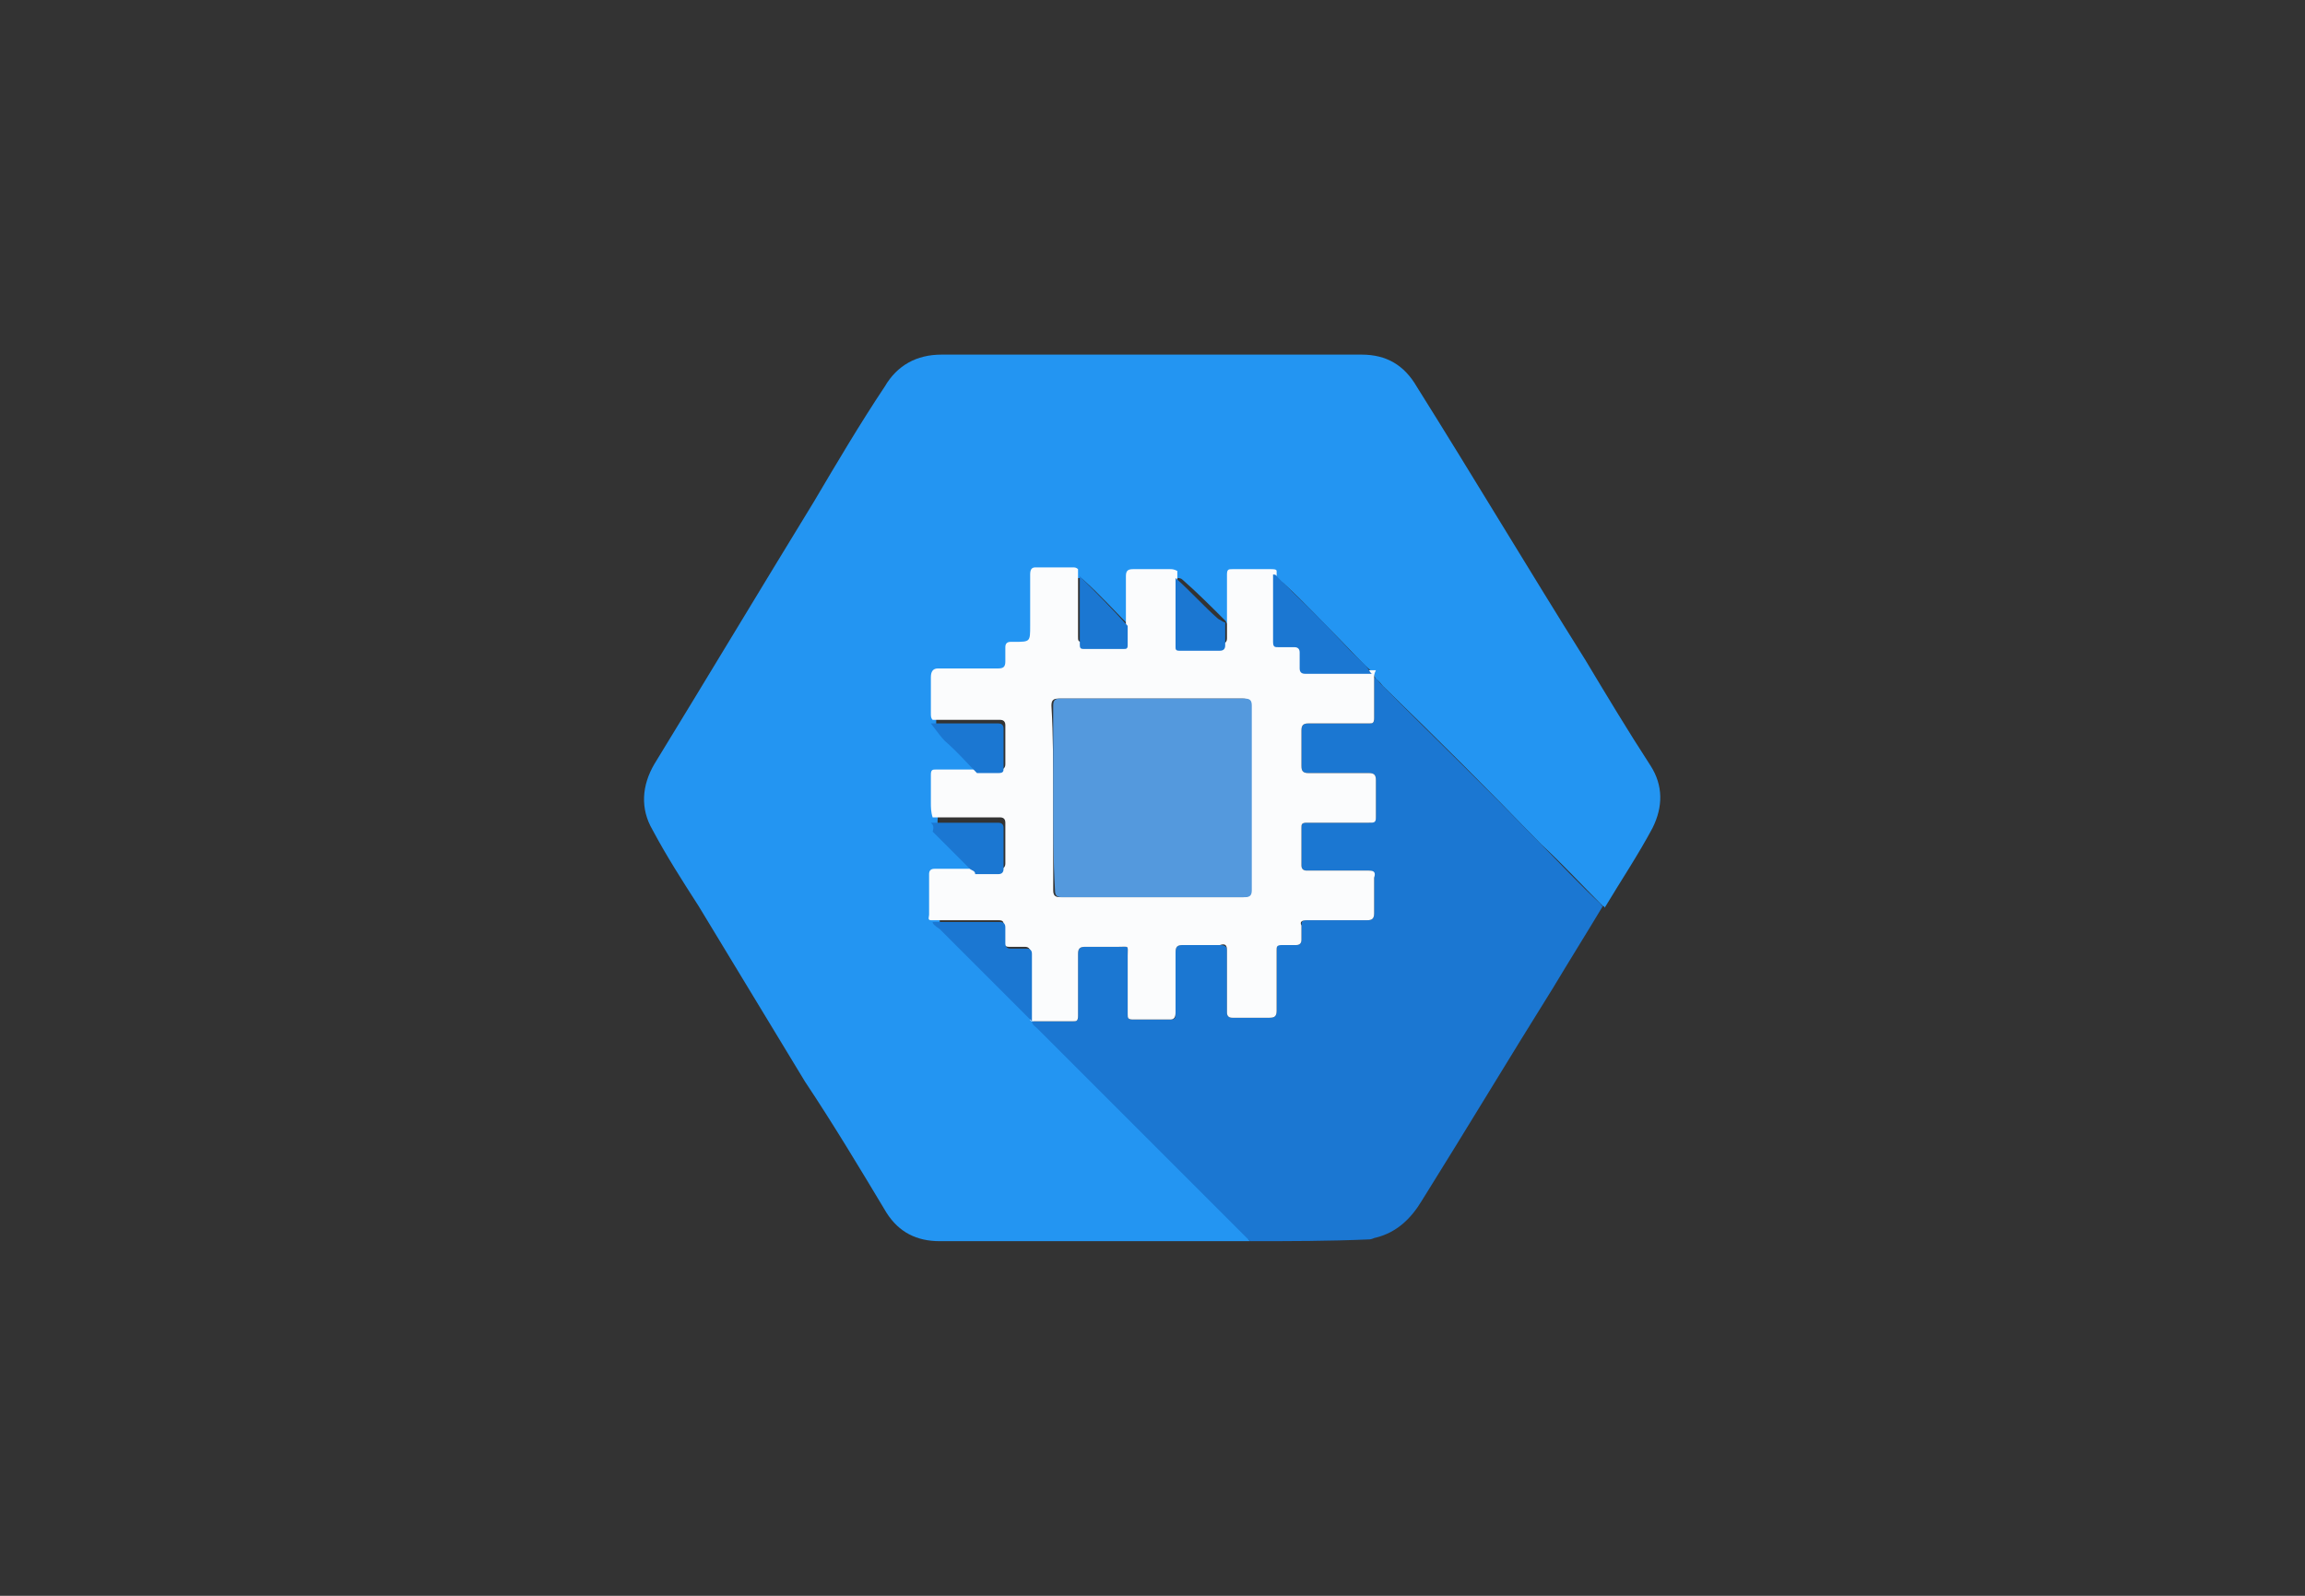
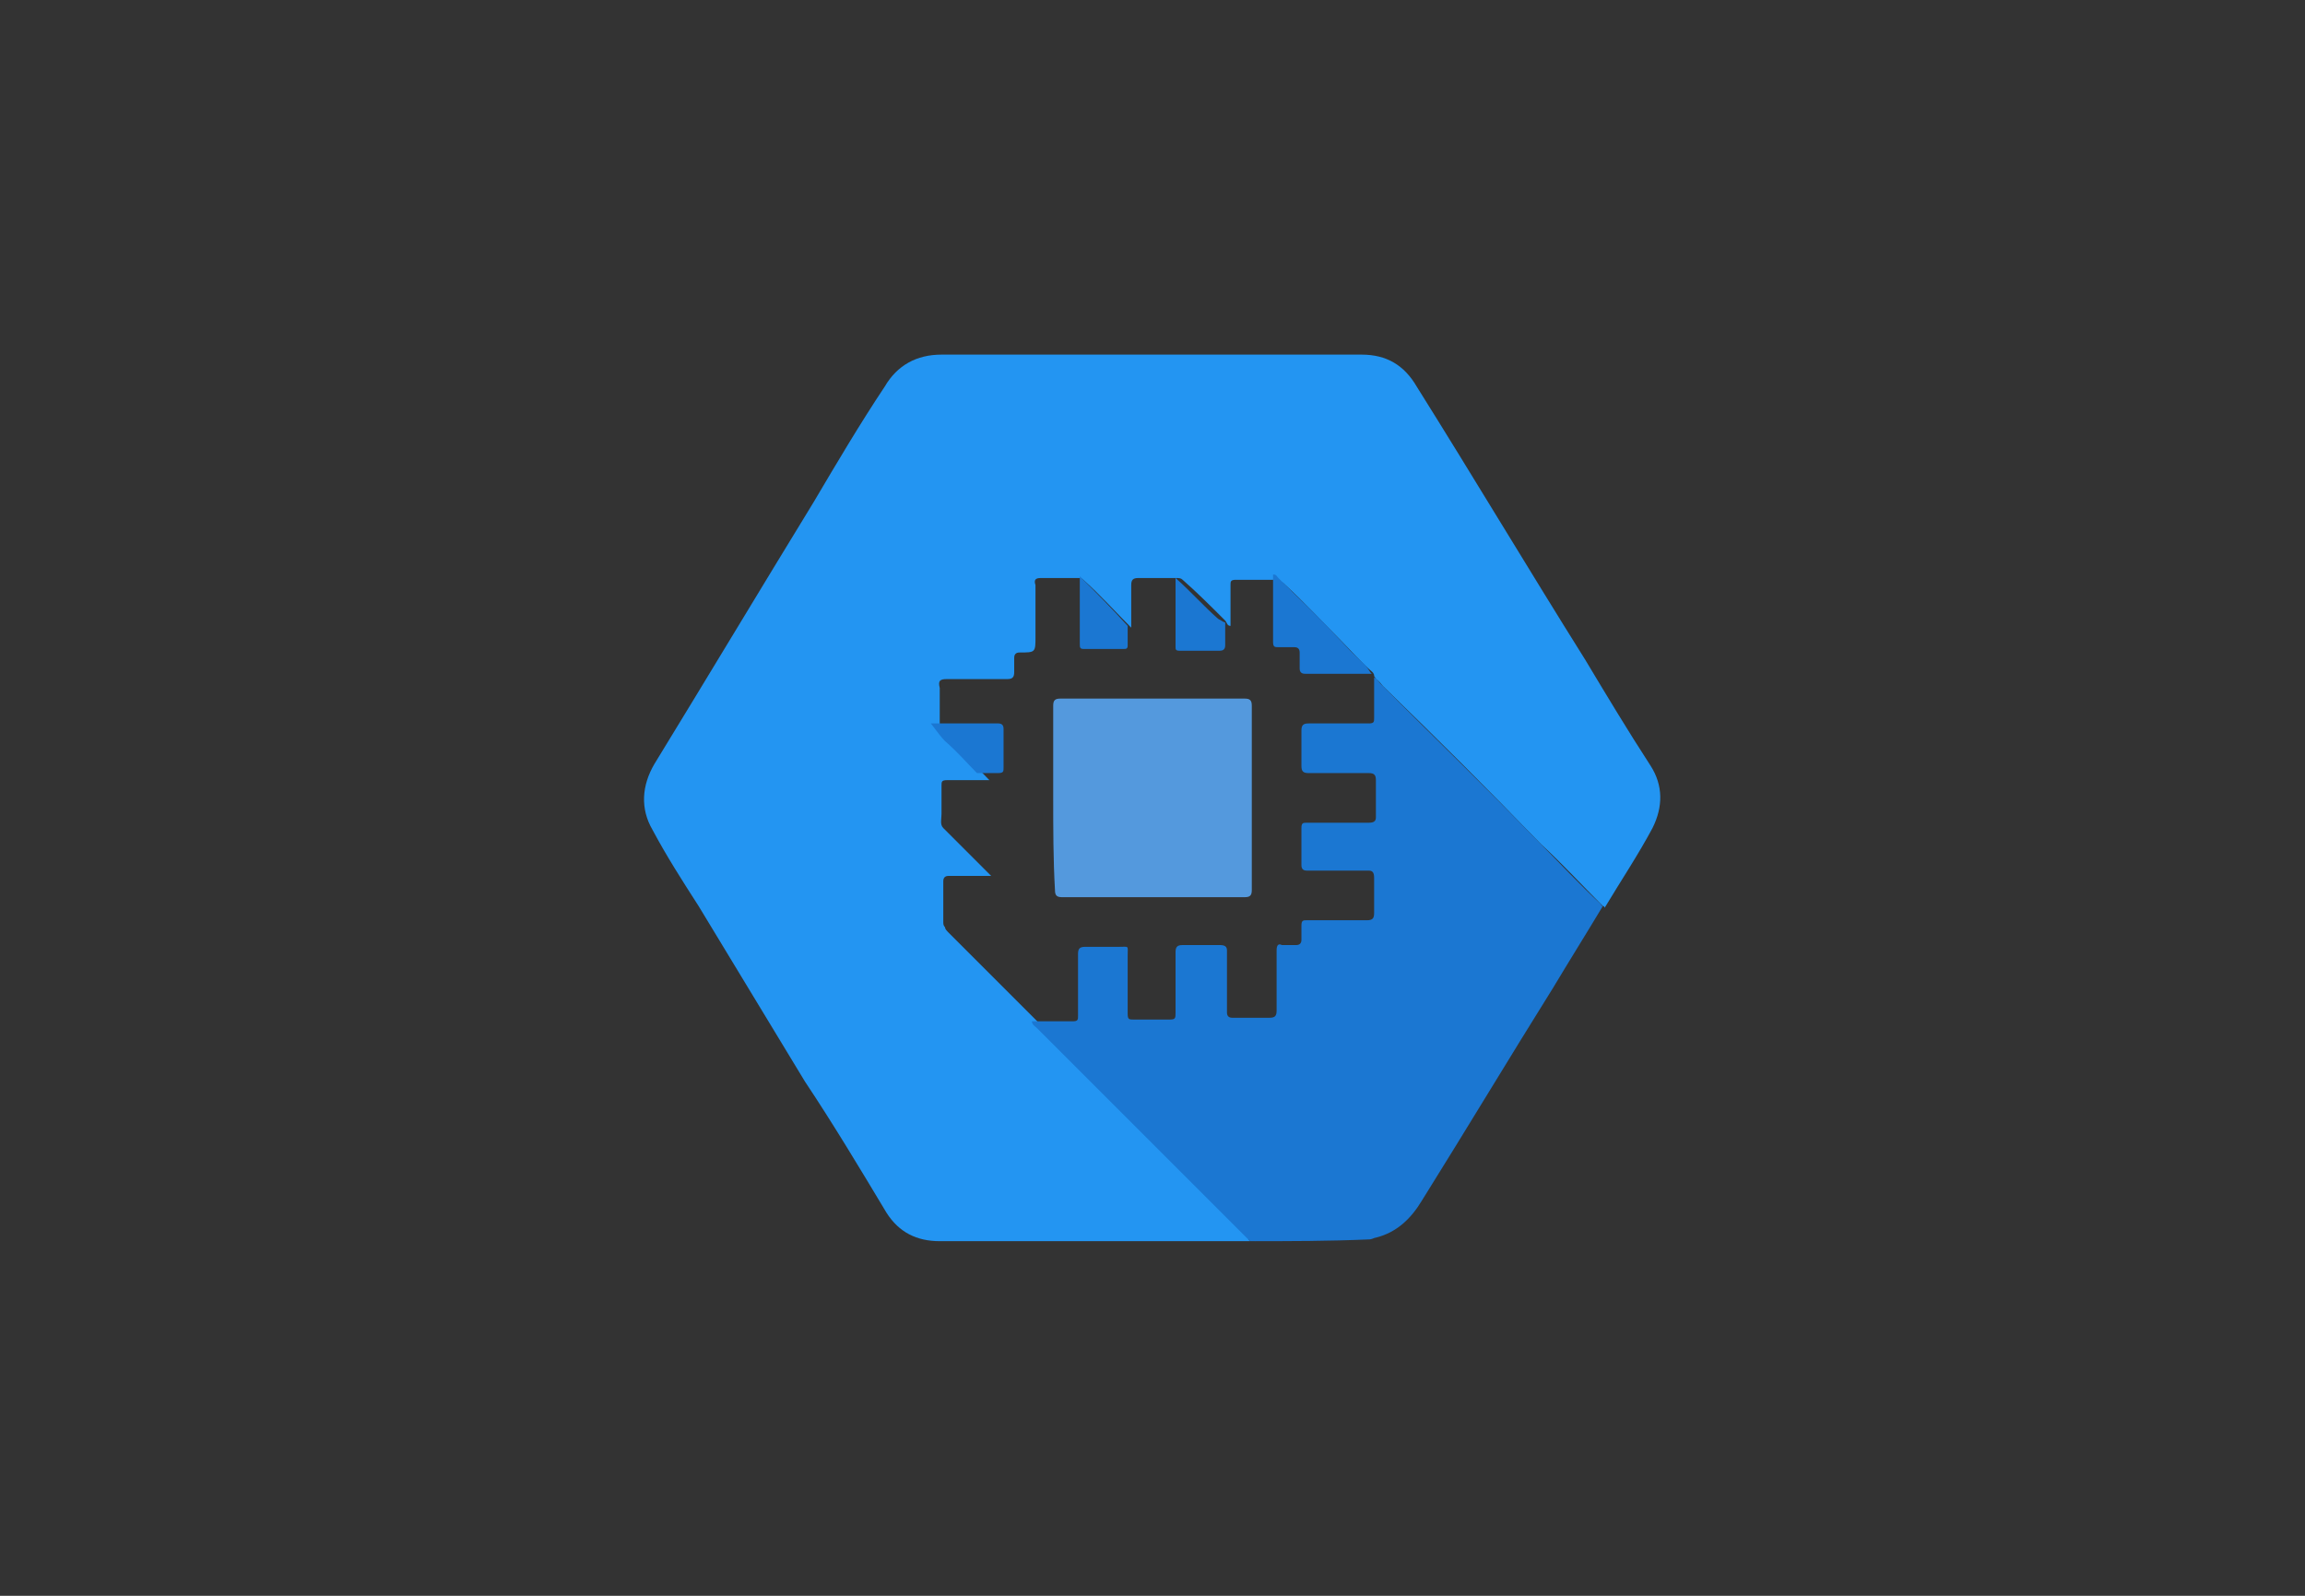
<svg xmlns="http://www.w3.org/2000/svg" id="Layer_1" x="0px" y="0px" viewBox="0 0 130 90" style="enable-background:new 0 0 130 90;" xml:space="preserve">
  <rect x="0" y="0" width="130" height="90" fill="#333333" stroke="none" />
  <style type="text/css">	.st0{fill:#2395F2;}	.st1{fill:#1B77D2;}	.st2{fill:#FBFCFD;}	.st3{fill:#5499DD;}</style>
  <g>
-     <path class="st0" d="M70.5,70c-2,0-4.1,0-6.1,0c-3.8,0-7.6,0-11.4,0c-1.3,0-2.3-0.5-3-1.6c-1.5-2.5-3-5-4.6-7.4c-2-3.3-4-6.6-6-9.9  c-0.9-1.4-1.8-2.8-2.6-4.3c-0.7-1.2-0.6-2.5,0.1-3.7c3-4.9,6-9.9,9-14.8c1.3-2.2,2.6-4.4,4-6.5c0.7-1.2,1.8-1.8,3.2-1.8  c7.9,0,15.8,0,23.7,0c1.4,0,2.4,0.6,3.1,1.8c3.2,5.1,6.3,10.3,9.5,15.4c1.2,2,2.4,4,3.7,6c0.7,1.1,0.7,2.3,0.1,3.5  c-0.8,1.5-1.8,3-2.7,4.5c0,0,0-0.1-0.1-0.1c-1.2-1.2-2.3-2.4-3.5-3.5c-2.9-3-5.9-6-8.9-8.9c-0.1-0.1-0.2-0.3-0.4-0.4  c0-0.1-0.1-0.1-0.1-0.2c0-0.1-0.1-0.2-0.1-0.2c-0.6-0.5-1.2-1.2-1.7-1.7c-1.1-1.1-2.1-2.2-3.2-3.2c-0.1-0.1-0.2-0.2-0.3-0.2  c0-0.2-0.2-0.1-0.3-0.1c-0.7,0-1.5,0-2.2,0c-0.3,0-0.3,0.1-0.3,0.3c0,0.8,0,1.6,0,2.3c-0.2,0-0.2-0.2-0.3-0.3  c-0.8-0.8-1.6-1.6-2.4-2.3c-0.1-0.1-0.2-0.1-0.4-0.1c-0.7,0-1.4,0-2.1,0c-0.3,0-0.4,0.1-0.4,0.4c0,0.8,0,1.6,0,2.4  c-0.9-0.9-1.8-1.9-2.7-2.7c-0.1-0.1-0.2-0.1-0.3-0.1c-0.7,0-1.4,0-2.1,0c-0.3,0-0.4,0.1-0.3,0.4c0,1,0,1.9,0,2.9  c0,0.9,0,0.9-0.9,0.9c-0.1,0-0.1,0-0.2,0c-0.2,0-0.3,0.1-0.3,0.3c0,0.3,0,0.5,0,0.8c0,0.3-0.1,0.4-0.4,0.4c-1.1,0-2.2,0-3.4,0  c-0.4,0-0.5,0.1-0.4,0.5c0,0.7,0,1.3,0,2c0,0.1,0,0.2,0.1,0.4c0.3,0.4,0.6,0.7,0.9,1c0.6,0.5,1.2,1.2,1.8,1.8c-0.8,0-1.6,0-2.4,0  c-0.3,0-0.3,0.1-0.3,0.3c0,0.5,0,1.1,0,1.6c0,0.3-0.1,0.6,0.1,0.8c0.1,0.1,0.2,0.2,0.3,0.3c0.7,0.7,1.4,1.4,2.1,2.1  c0.1,0.1,0.2,0.2,0.3,0.3c-0.8,0-1.6,0-2.4,0c-0.2,0-0.3,0.1-0.3,0.3c0,0.8,0,1.5,0,2.3c0,0.1,0,0.2,0.1,0.3c0,0.1,0.1,0.2,0.2,0.3  c1.7,1.7,3.5,3.5,5.2,5.2c0,0,0.1,0,0.1,0.1c0,0.2,0.2,0.3,0.3,0.4c3.9,3.9,7.8,7.8,11.7,11.7C70.3,69.8,70.4,69.9,70.5,70z" />
+     <path class="st0" d="M70.5,70c-2,0-4.1,0-6.1,0c-3.8,0-7.6,0-11.4,0c-1.3,0-2.3-0.5-3-1.6c-1.5-2.5-3-5-4.6-7.4c-2-3.3-4-6.6-6-9.9  c-0.9-1.4-1.8-2.8-2.6-4.3c-0.7-1.2-0.6-2.5,0.1-3.7c3-4.9,6-9.9,9-14.8c1.3-2.2,2.6-4.4,4-6.5c0.7-1.2,1.8-1.8,3.2-1.8  c7.9,0,15.8,0,23.7,0c1.4,0,2.4,0.6,3.1,1.8c3.2,5.1,6.3,10.3,9.5,15.4c1.2,2,2.4,4,3.7,6c0.7,1.1,0.7,2.3,0.1,3.5  c-0.8,1.5-1.8,3-2.7,4.5c0,0,0-0.1-0.1-0.1c-1.2-1.2-2.3-2.4-3.5-3.5c-2.9-3-5.9-6-8.9-8.9c-0.1-0.1-0.2-0.3-0.4-0.4  c0-0.1-0.1-0.1-0.1-0.2c0-0.1-0.1-0.2-0.1-0.2c-0.6-0.5-1.2-1.2-1.7-1.7c-1.1-1.1-2.1-2.2-3.2-3.2c-0.1-0.1-0.2-0.2-0.3-0.2  c0-0.2-0.2-0.1-0.3-0.1c-0.7,0-1.5,0-2.2,0c-0.3,0-0.3,0.1-0.3,0.3c0,0.8,0,1.6,0,2.3c-0.2,0-0.2-0.2-0.3-0.3  c-0.8-0.8-1.6-1.6-2.4-2.3c-0.1-0.1-0.2-0.1-0.4-0.1c-0.7,0-1.4,0-2.1,0c-0.3,0-0.4,0.1-0.4,0.4c0,0.8,0,1.6,0,2.4  c-0.9-0.9-1.8-1.9-2.7-2.7c-0.1-0.1-0.2-0.1-0.3-0.1c-0.7,0-1.4,0-2.1,0c-0.3,0-0.4,0.1-0.3,0.4c0,1,0,1.9,0,2.9  c0,0.9,0,0.9-0.9,0.9c-0.2,0-0.3,0.1-0.3,0.3c0,0.3,0,0.5,0,0.8c0,0.3-0.1,0.4-0.4,0.4c-1.1,0-2.2,0-3.4,0  c-0.4,0-0.5,0.1-0.4,0.5c0,0.7,0,1.3,0,2c0,0.1,0,0.2,0.1,0.4c0.3,0.4,0.6,0.7,0.9,1c0.6,0.5,1.2,1.2,1.8,1.8c-0.8,0-1.6,0-2.4,0  c-0.3,0-0.3,0.1-0.3,0.3c0,0.5,0,1.1,0,1.6c0,0.3-0.1,0.6,0.1,0.8c0.1,0.1,0.2,0.2,0.3,0.3c0.7,0.7,1.4,1.4,2.1,2.1  c0.1,0.1,0.2,0.2,0.3,0.3c-0.8,0-1.6,0-2.4,0c-0.2,0-0.3,0.1-0.3,0.3c0,0.8,0,1.5,0,2.3c0,0.1,0,0.2,0.1,0.3c0,0.1,0.1,0.2,0.2,0.3  c1.7,1.7,3.5,3.5,5.2,5.2c0,0,0.1,0,0.1,0.1c0,0.2,0.2,0.3,0.3,0.4c3.9,3.9,7.8,7.8,11.7,11.7C70.3,69.8,70.4,69.9,70.5,70z" />
    <path class="st1" d="M70.5,70c-0.1-0.1-0.2-0.2-0.3-0.3c-3.9-3.9-7.8-7.8-11.7-11.7c-0.1-0.1-0.3-0.2-0.3-0.4c0.8,0,1.6,0,2.3,0  c0.3,0,0.3-0.1,0.3-0.3c0-1.2,0-2.3,0-3.5c0-0.3,0.1-0.4,0.4-0.4c0.6,0,1.3,0,1.9,0c0.6,0,0.5-0.1,0.5,0.5c0,1.1,0,2.2,0,3.3  c0,0.3,0.1,0.3,0.3,0.3c0.7,0,1.4,0,2.1,0c0.3,0,0.3-0.1,0.3-0.4c0-1.1,0-2.3,0-3.4c0-0.3,0.1-0.4,0.4-0.4c0.7,0,1.4,0,2.1,0  c0.3,0,0.4,0.1,0.4,0.3c0,1.2,0,2.3,0,3.5c0,0.2,0.1,0.3,0.3,0.3c0.7,0,1.4,0,2.1,0c0.3,0,0.4-0.1,0.4-0.4c0-1.1,0-2.3,0-3.4  c0-0.3,0.1-0.4,0.3-0.3c0.3,0,0.5,0,0.8,0c0.2,0,0.3-0.1,0.3-0.3c0-0.3,0-0.5,0-0.8c0-0.3,0.1-0.3,0.3-0.3c1.1,0,2.3,0,3.4,0  c0.3,0,0.4-0.1,0.4-0.4c0-0.7,0-1.4,0-2c0-0.3-0.1-0.4-0.3-0.4c-1.2,0-2.3,0-3.5,0c-0.2,0-0.3-0.1-0.3-0.3c0-0.7,0-1.4,0-2.1  c0-0.3,0.1-0.3,0.3-0.3c1.2,0,2.3,0,3.5,0c0.3,0,0.4-0.1,0.4-0.3c0-0.7,0-1.4,0-2.1c0-0.3-0.1-0.4-0.4-0.4c-1.1,0-2.3,0-3.4,0  c-0.3,0-0.4-0.1-0.4-0.4c0-0.7,0-1.3,0-2c0-0.3,0.1-0.4,0.4-0.4c1.1,0,2.3,0,3.4,0c0.3,0,0.3-0.1,0.3-0.3c0-0.8,0-1.6,0-2.3  c0.2,0.1,0.3,0.3,0.4,0.4c3,3,6,5.9,8.9,8.9c1.2,1.2,2.3,2.4,3.5,3.5c0,0,0,0.1,0.1,0.1c-0.9,1.5-1.9,3.1-2.8,4.6  c-2.5,4-4.9,8-7.4,12c-0.6,1-1.4,1.8-2.6,2.1c-0.1,0-0.2,0.1-0.4,0.1C75,70,72.7,70,70.5,70z" />
-     <path class="st2" d="M77.5,38.2c0,0.8,0,1.6,0,2.3c0,0.3-0.1,0.3-0.3,0.3c-1.1,0-2.3,0-3.4,0c-0.3,0-0.4,0.1-0.4,0.4  c0,0.7,0,1.3,0,2c0,0.3,0.1,0.4,0.4,0.4c1.1,0,2.3,0,3.4,0c0.3,0,0.4,0.1,0.4,0.4c0,0.7,0,1.4,0,2.1c0,0.3-0.1,0.3-0.4,0.3  c-1.2,0-2.3,0-3.5,0c-0.3,0-0.3,0.1-0.3,0.3c0,0.7,0,1.4,0,2.1c0,0.2,0.1,0.3,0.3,0.3c1.2,0,2.3,0,3.5,0c0.3,0,0.4,0.1,0.3,0.4  c0,0.7,0,1.4,0,2c0,0.3-0.1,0.4-0.4,0.4c-1.1,0-2.3,0-3.4,0c-0.3,0-0.4,0.1-0.3,0.3c0,0.3,0,0.5,0,0.8c0,0.2-0.1,0.3-0.3,0.3  c-0.3,0-0.5,0-0.8,0c-0.3,0-0.3,0.1-0.3,0.3c0,1.1,0,2.3,0,3.4c0,0.3-0.1,0.4-0.4,0.4c-0.7,0-1.4,0-2.1,0c-0.2,0-0.3-0.1-0.3-0.3  c0-1.2,0-2.3,0-3.5c0-0.3-0.1-0.4-0.4-0.3c-0.7,0-1.4,0-2.1,0c-0.3,0-0.4,0.1-0.4,0.4c0,1.1,0,2.3,0,3.4c0,0.3-0.1,0.4-0.3,0.4  c-0.7,0-1.4,0-2.1,0c-0.3,0-0.3-0.1-0.3-0.3c0-1.1,0-2.2,0-3.3c0-0.6,0.1-0.5-0.5-0.5c-0.6,0-1.3,0-1.9,0c-0.3,0-0.4,0.1-0.4,0.4  c0,1.2,0,2.3,0,3.5c0,0.3-0.1,0.3-0.3,0.3c-0.8,0-1.6,0-2.3,0c0,0-0.1,0-0.1-0.1c0-1.3,0-2.5,0-3.8c0-0.2-0.1-0.3-0.3-0.3  c-0.3,0-0.6,0-0.9,0c-0.2,0-0.3-0.1-0.3-0.3c0-0.3,0-0.6,0-0.9c0-0.2,0-0.3-0.3-0.3c-1.3,0-2.5,0-3.8,0c-0.2,0-0.1-0.2-0.1-0.3  c0-0.8,0-1.5,0-2.3c0-0.2,0.1-0.3,0.3-0.3c0.8,0,1.6,0,2.4,0c0.4,0,0.8,0,1.3,0c0.2,0,0.3-0.1,0.3-0.3c0-0.8,0-1.5,0-2.3  c0-0.2-0.1-0.3-0.3-0.3c-1.3,0-2.6,0-3.8,0c-0.1-0.3-0.1-0.6-0.1-0.8c0-0.5,0-1.1,0-1.6c0-0.3,0.1-0.3,0.3-0.3c0.8,0,1.6,0,2.4,0  c0.4,0,0.8,0,1.2,0c0.2,0,0.3-0.1,0.3-0.3c0-0.7,0-1.5,0-2.2c0-0.2-0.1-0.3-0.3-0.3c-1.3,0-2.6,0-3.8,0c-0.1-0.1-0.1-0.2-0.1-0.4  c0-0.7,0-1.3,0-2c0-0.3,0.1-0.5,0.4-0.5c1.1,0,2.2,0,3.4,0c0.3,0,0.4-0.1,0.4-0.4c0-0.3,0-0.5,0-0.8c0-0.2,0.1-0.3,0.3-0.3  c0.1,0,0.1,0,0.2,0c0.9,0,0.9,0,0.9-0.9c0-1,0-1.9,0-2.9c0-0.3,0.1-0.4,0.3-0.4c0.7,0,1.4,0,2.1,0c0.1,0,0.2,0,0.3,0.1  c0,1.3,0,2.6,0,3.8c0,0.2,0,0.3,0.2,0.3c0.8,0,1.5,0,2.3,0c0.2,0,0.3,0,0.2-0.2c0-0.4,0-0.8,0-1.1c0-0.8,0-1.6,0-2.4  c0-0.3,0.1-0.4,0.4-0.4c0.7,0,1.4,0,2.1,0c0.1,0,0.2,0,0.4,0.1c0,1.3,0,2.6,0,3.9c0,0.2,0.1,0.2,0.2,0.2c0.8,0,1.5,0,2.3,0  c0.2,0,0.3-0.1,0.3-0.3c0-0.4,0-0.8,0-1.3c0-0.8,0-1.6,0-2.3c0-0.3,0.1-0.3,0.3-0.3c0.7,0,1.5,0,2.2,0c0.1,0,0.3,0,0.3,0.1  c0,1.3,0,2.5,0,3.8c0,0.2,0.1,0.3,0.3,0.3c0.3,0,0.6,0,0.9,0c0.2,0,0.3,0.1,0.3,0.3c0,0.3,0,0.6,0,0.9c0,0.2,0,0.3,0.3,0.3  c1.3,0,2.5,0,3.8,0C77.5,38,77.5,38.1,77.5,38.2z M59.4,45c0,1.7,0,3.5,0,5.2c0,0.3,0.1,0.4,0.4,0.4c3.4,0,6.9,0,10.3,0  c0.3,0,0.4-0.1,0.4-0.4c0-3.5,0-6.9,0-10.4c0-0.3-0.1-0.4-0.4-0.4c-3.5,0-6.9,0-10.4,0c-0.3,0-0.4,0.1-0.4,0.4  C59.4,41.5,59.4,43.3,59.4,45z" />
-     <path class="st1" d="M52.6,52c1.3,0,2.5,0,3.8,0c0.2,0,0.3,0.1,0.3,0.3c0,0.3,0,0.6,0,0.9c0,0.2,0.1,0.3,0.3,0.3c0.3,0,0.6,0,0.9,0  c0.2,0,0.3,0.1,0.3,0.3c0,1.3,0,2.5,0,3.8c-1.7-1.7-3.5-3.5-5.2-5.2C52.7,52.2,52.6,52.1,52.6,52z" />
    <path class="st1" d="M77.4,38c-1.3,0-2.5,0-3.8,0c-0.2,0-0.3-0.1-0.3-0.3c0-0.3,0-0.6,0-0.9c0-0.2-0.1-0.3-0.3-0.3  c-0.3,0-0.6,0-0.9,0c-0.2,0-0.3,0-0.3-0.3c0-1.3,0-2.5,0-3.8c0.2,0,0.2,0.1,0.3,0.2c1.1,1.1,2.2,2.1,3.2,3.2  c0.6,0.6,1.1,1.2,1.7,1.7C77.3,37.9,77.3,38,77.4,38z" />
    <path class="st1" d="M52.5,40.8c1.3,0,2.6,0,3.8,0c0.2,0,0.3,0.1,0.3,0.3c0,0.7,0,1.5,0,2.2c0,0.2,0,0.3-0.3,0.3  c-0.4,0-0.8,0-1.2,0c-0.6-0.6-1.1-1.2-1.8-1.8C53.1,41.6,52.8,41.2,52.5,40.8z" />
    <path class="st1" d="M69.1,35.1c0,0.4,0,0.8,0,1.3c0,0.2-0.1,0.3-0.3,0.3c-0.8,0-1.5,0-2.3,0c-0.2,0-0.2-0.1-0.2-0.2  c0-1.3,0-2.6,0-3.9c0.8,0.7,1.6,1.6,2.4,2.3C68.9,35,69,35.1,69.1,35.1z" />
-     <path class="st1" d="M52.5,46.4c1.3,0,2.6,0,3.8,0c0.2,0,0.3,0.1,0.3,0.3c0,0.8,0,1.5,0,2.3c0,0.2-0.1,0.3-0.3,0.3  c-0.4,0-0.8,0-1.3,0c0-0.2-0.2-0.2-0.3-0.3c-0.7-0.7-1.4-1.4-2.1-2.1C52.7,46.6,52.6,46.5,52.5,46.4z" />
    <path class="st1" d="M63.6,35.3c0,0.4,0,0.8,0,1.1c0,0.2-0.1,0.2-0.2,0.2c-0.8,0-1.5,0-2.3,0c-0.2,0-0.2-0.1-0.2-0.3  c0-1.3,0-2.6,0-3.8C61.8,33.4,62.7,34.3,63.6,35.3z" />
    <path class="st3" d="M59.4,45c0-1.7,0-3.5,0-5.2c0-0.3,0.1-0.4,0.4-0.4c3.5,0,6.9,0,10.4,0c0.3,0,0.4,0.1,0.4,0.4  c0,3.5,0,6.9,0,10.4c0,0.3-0.1,0.4-0.4,0.4c-3.4,0-6.9,0-10.3,0c-0.3,0-0.4-0.1-0.4-0.4C59.4,48.5,59.4,46.7,59.4,45z" />
  </g>
</svg>